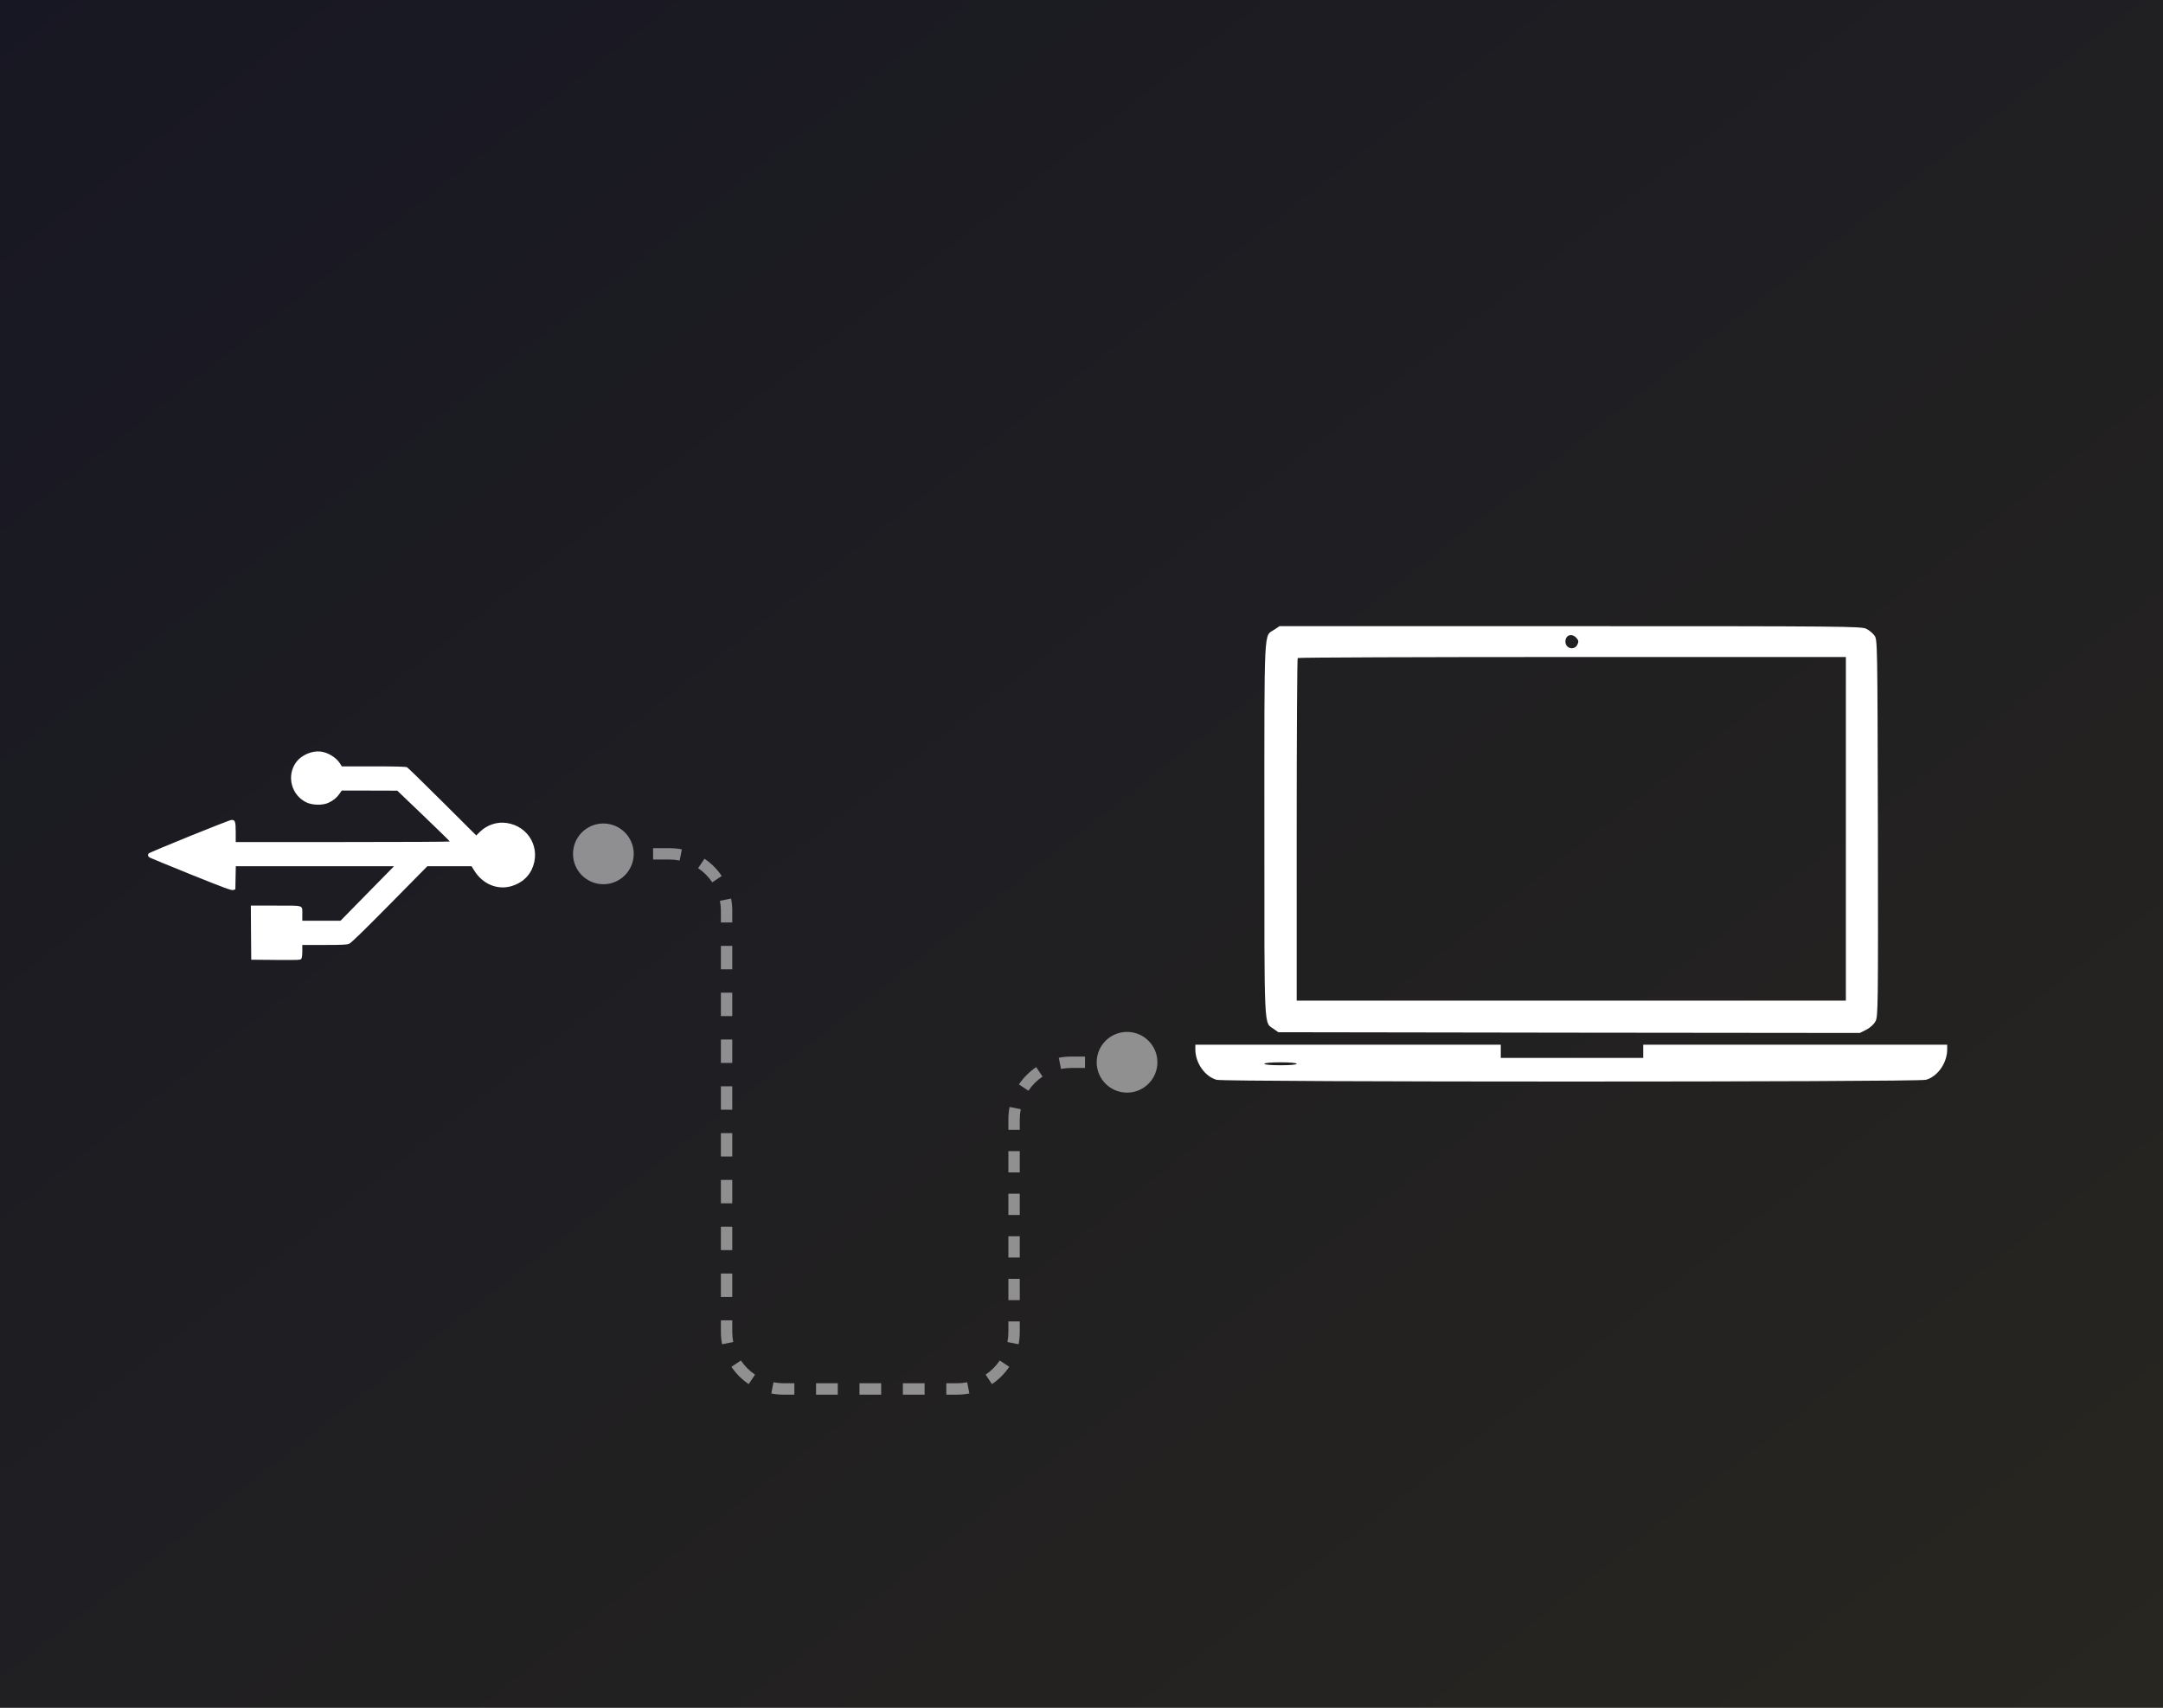
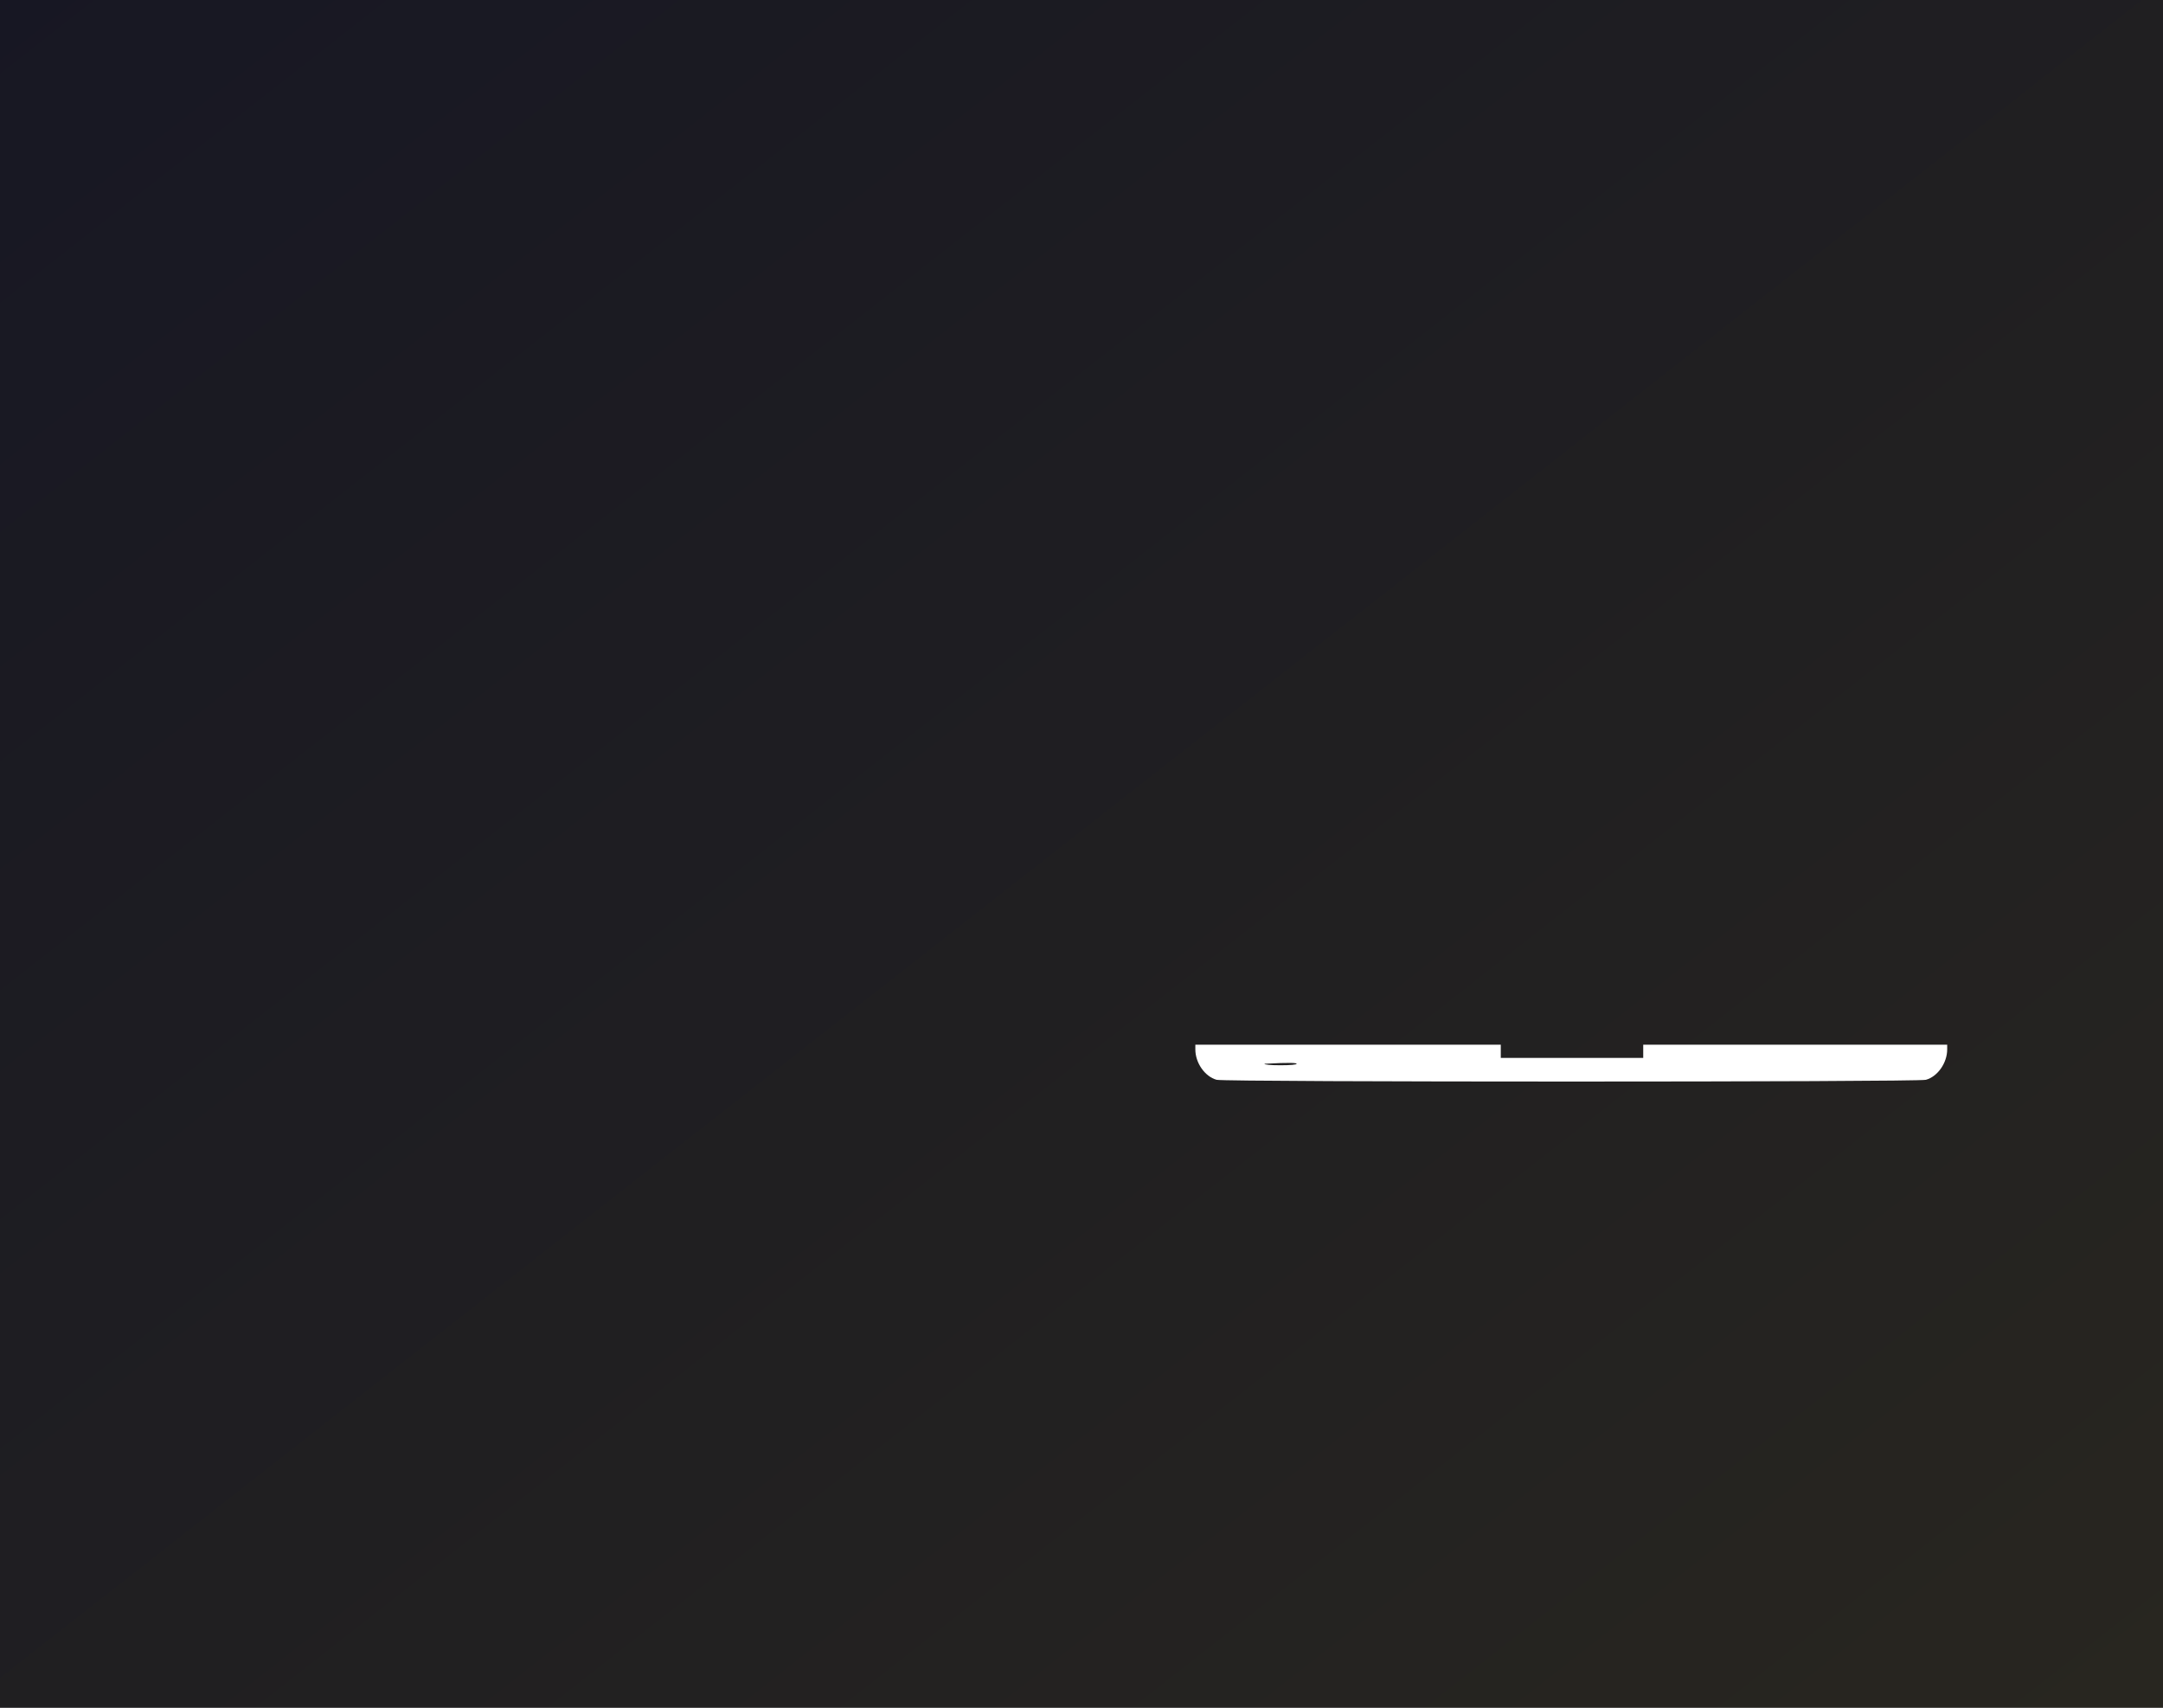
<svg xmlns="http://www.w3.org/2000/svg" width="190" height="150" viewBox="0 0 190 150" fill="none">
  <rect x="0" y="0" width="190" height="150" fill="#808080" stroke="none" />
  <rect width="190" height="150" fill="url(#paint0_linear_5462_17)" />
-   <path d="M13.049 74.972C13.129 74.859 20.095 72.034 20.334 72.02C20.653 72.007 20.706 72.153 20.706 73.11L20.706 73.961L30.111 73.961C35.282 73.961 39.517 73.941 39.51 73.915C39.51 73.881 38.466 72.871 37.203 71.655L34.897 69.448L32.458 69.441L30.018 69.441L29.819 69.727C29.586 70.066 29.267 70.325 28.828 70.525C28.343 70.744 27.453 70.731 26.941 70.492C25.585 69.86 25.139 68.139 26.023 66.936C26.469 66.331 27.399 65.925 28.15 66.012C28.822 66.091 29.54 66.537 29.885 67.088L30.025 67.314L32.81 67.314C34.718 67.314 35.648 67.341 35.748 67.388C35.828 67.427 37.23 68.797 38.865 70.425L41.836 73.383L42.149 73.07C42.773 72.459 43.664 72.16 44.502 72.286C46.489 72.579 47.559 74.586 46.702 76.387C46.369 77.079 45.764 77.577 44.947 77.83C43.704 78.202 42.401 77.663 41.663 76.474L41.424 76.088L39.477 76.088L37.536 76.088L34.226 79.445C31.82 81.878 30.842 82.828 30.663 82.901C30.457 82.981 30.051 83.001 28.483 83.001L26.555 83.001L26.555 83.553C26.555 83.892 26.522 84.151 26.469 84.217C26.396 84.324 26.203 84.33 24.229 84.317L22.069 84.297L22.049 81.924L22.035 79.544L24.229 79.544C26.768 79.544 26.555 79.471 26.555 80.335L26.555 80.874L28.23 80.874L29.912 80.874L32.258 78.481L34.611 76.088L27.659 76.088L20.713 76.088L20.693 77.099L20.673 78.115L20.493 78.175C20.34 78.228 19.815 78.036 16.804 76.826C14.877 76.048 13.228 75.37 13.142 75.317C12.989 75.217 12.962 75.118 13.049 74.972Z" fill="white" />
-   <path d="M111.953 55.297C110.999 55.929 111.063 54.587 111.063 72.839C111.063 90.95 111.012 89.75 111.889 90.382L112.289 90.666L137.829 90.705L163.369 90.731L163.937 90.447C164.298 90.253 164.595 89.982 164.75 89.698C164.969 89.273 164.982 88.538 164.956 72.71C164.917 56.225 164.917 56.174 164.646 55.813C164.504 55.619 164.182 55.348 163.937 55.232C163.524 55.013 162.015 55 137.945 55H112.392L111.953 55.297ZM138.474 56.032C138.668 56.251 138.68 56.341 138.564 56.612C138.306 57.167 137.507 56.974 137.507 56.354C137.507 55.774 138.074 55.593 138.474 56.032ZM162.144 72.801V87.893H138.023H113.901V72.891C113.901 64.636 113.94 57.838 113.992 57.799C114.03 57.747 124.891 57.709 138.113 57.709H162.144V72.801Z" fill="white" />
-   <path d="M105 92.175C105 93.362 105.838 94.561 106.87 94.845C107.606 95.052 168.438 95.052 169.173 94.845C170.205 94.561 171.043 93.362 171.043 92.175V91.762H157.693H144.342V92.343V92.923H138.086H131.83V92.343V91.762H118.415H105V92.175ZM113.9 93.439C113.9 93.517 113.346 93.568 112.481 93.568C111.617 93.568 111.063 93.517 111.063 93.439C111.063 93.362 111.617 93.31 112.481 93.31C113.346 93.31 113.9 93.362 113.9 93.439Z" fill="white" />
-   <path d="M50.333 75C50.333 76.473 51.527 77.667 53 77.667C54.473 77.667 55.667 76.473 55.667 75C55.667 73.527 54.473 72.333 53 72.333C51.527 72.333 50.333 73.527 50.333 75ZM96.333 93.305C96.333 94.778 97.527 95.972 99 95.972C100.473 95.972 101.667 94.778 101.667 93.305C101.667 91.832 100.473 90.639 99 90.639C97.527 90.639 96.333 91.832 96.333 93.305ZM53 75.5H54.456V74.5H53V75.5ZM57.368 75.5H58.824V74.5H57.368V75.5ZM58.824 75.5C59.125 75.5 59.419 75.529 59.702 75.586L59.896 74.605C59.549 74.536 59.19 74.5 58.824 74.5V75.5ZM61.323 76.258C61.814 76.586 62.237 77.009 62.566 77.5L63.397 76.944C62.995 76.344 62.479 75.828 61.88 75.427L61.323 76.258ZM63.238 79.121C63.294 79.405 63.324 79.699 63.324 80H64.323C64.323 79.633 64.288 79.275 64.219 78.927L63.238 79.121ZM63.324 80V81.028H64.323V80H63.324ZM63.324 83.083V85.139H64.323V83.083H63.324ZM63.324 87.194V89.25H64.323V87.194H63.324ZM63.324 91.306V93.361H64.323V91.306H63.324ZM63.324 95.417V97.472H64.323V95.417H63.324ZM63.324 99.528V101.583H64.323V99.528H63.324ZM63.324 103.639V105.694H64.323V103.639H63.324ZM63.324 107.75V109.806H64.323V107.75H63.324ZM63.324 111.861V113.917H64.323V111.861H63.324ZM63.324 115.972V117H64.323V115.972H63.324ZM63.324 117C63.324 117.367 63.359 117.725 63.428 118.073L64.409 117.879C64.353 117.595 64.323 117.301 64.323 117H63.324ZM64.25 120.056C64.652 120.656 65.168 121.172 65.767 121.573L66.324 120.742C65.833 120.414 65.41 119.991 65.081 119.5L64.25 120.056ZM67.751 122.395C68.098 122.464 68.457 122.5 68.823 122.5V121.5C68.522 121.5 68.229 121.47 67.945 121.414L67.751 122.395ZM68.823 122.5H69.777V121.5H68.823V122.5ZM71.684 122.5H73.591V121.5H71.684V122.5ZM75.498 122.5H77.404V121.5H75.498V122.5ZM79.311 122.5H81.218V121.5H79.311V122.5ZM83.125 122.5H84.078V121.5H83.125V122.5ZM84.078 122.5C84.445 122.5 84.804 122.464 85.151 122.395L84.957 121.414C84.673 121.47 84.38 121.5 84.078 121.5V122.5ZM87.135 121.573C87.734 121.172 88.25 120.656 88.652 120.056L87.821 119.5C87.492 119.991 87.069 120.414 86.578 120.742L87.135 121.573ZM89.474 118.073C89.543 117.725 89.578 117.367 89.578 117H88.578C88.578 117.301 88.549 117.595 88.493 117.879L89.474 118.073ZM89.578 117V116.065H88.578V117H89.578ZM89.578 114.196V112.326H88.578V114.196H89.578ZM89.578 110.457V108.587H88.578V110.457H89.578ZM89.578 106.718V104.848H88.578V106.718H89.578ZM89.578 102.979V101.109H88.578V102.979H89.578ZM89.578 99.24V98.305H88.578V99.24H89.578ZM89.578 98.305C89.578 98.004 89.608 97.71 89.664 97.427L88.683 97.232C88.614 97.58 88.578 97.939 88.578 98.305H89.578ZM90.336 95.805C90.665 95.314 91.088 94.892 91.579 94.563L91.022 93.732C90.423 94.133 89.906 94.65 89.505 95.249L90.336 95.805ZM93.2 93.891C93.484 93.835 93.777 93.805 94.078 93.805V92.805C93.712 92.805 93.353 92.841 93.006 92.91L93.2 93.891ZM94.078 93.805H95.309V92.805H94.078V93.805ZM97.77 93.805H99V92.805H97.77V93.805Z" fill="white" fill-opacity="0.5" />
+   <path d="M105 92.175C105 93.362 105.838 94.561 106.87 94.845C107.606 95.052 168.438 95.052 169.173 94.845C170.205 94.561 171.043 93.362 171.043 92.175V91.762H157.693H144.342V92.343V92.923H138.086H131.83V92.343V91.762H118.415H105V92.175ZM113.9 93.439C113.9 93.517 113.346 93.568 112.481 93.568C111.617 93.568 111.063 93.517 111.063 93.439C113.346 93.31 113.9 93.362 113.9 93.439Z" fill="white" />
  <defs>
    <linearGradient id="paint0_linear_5462_17" x1="27.96" y1="-25.5" x2="174.547" y2="161.635" gradientUnits="userSpaceOnUse">
      <stop stop-color="#171723" />
      <stop offset="1" stop-color="#282620" />
    </linearGradient>
  </defs>
</svg>